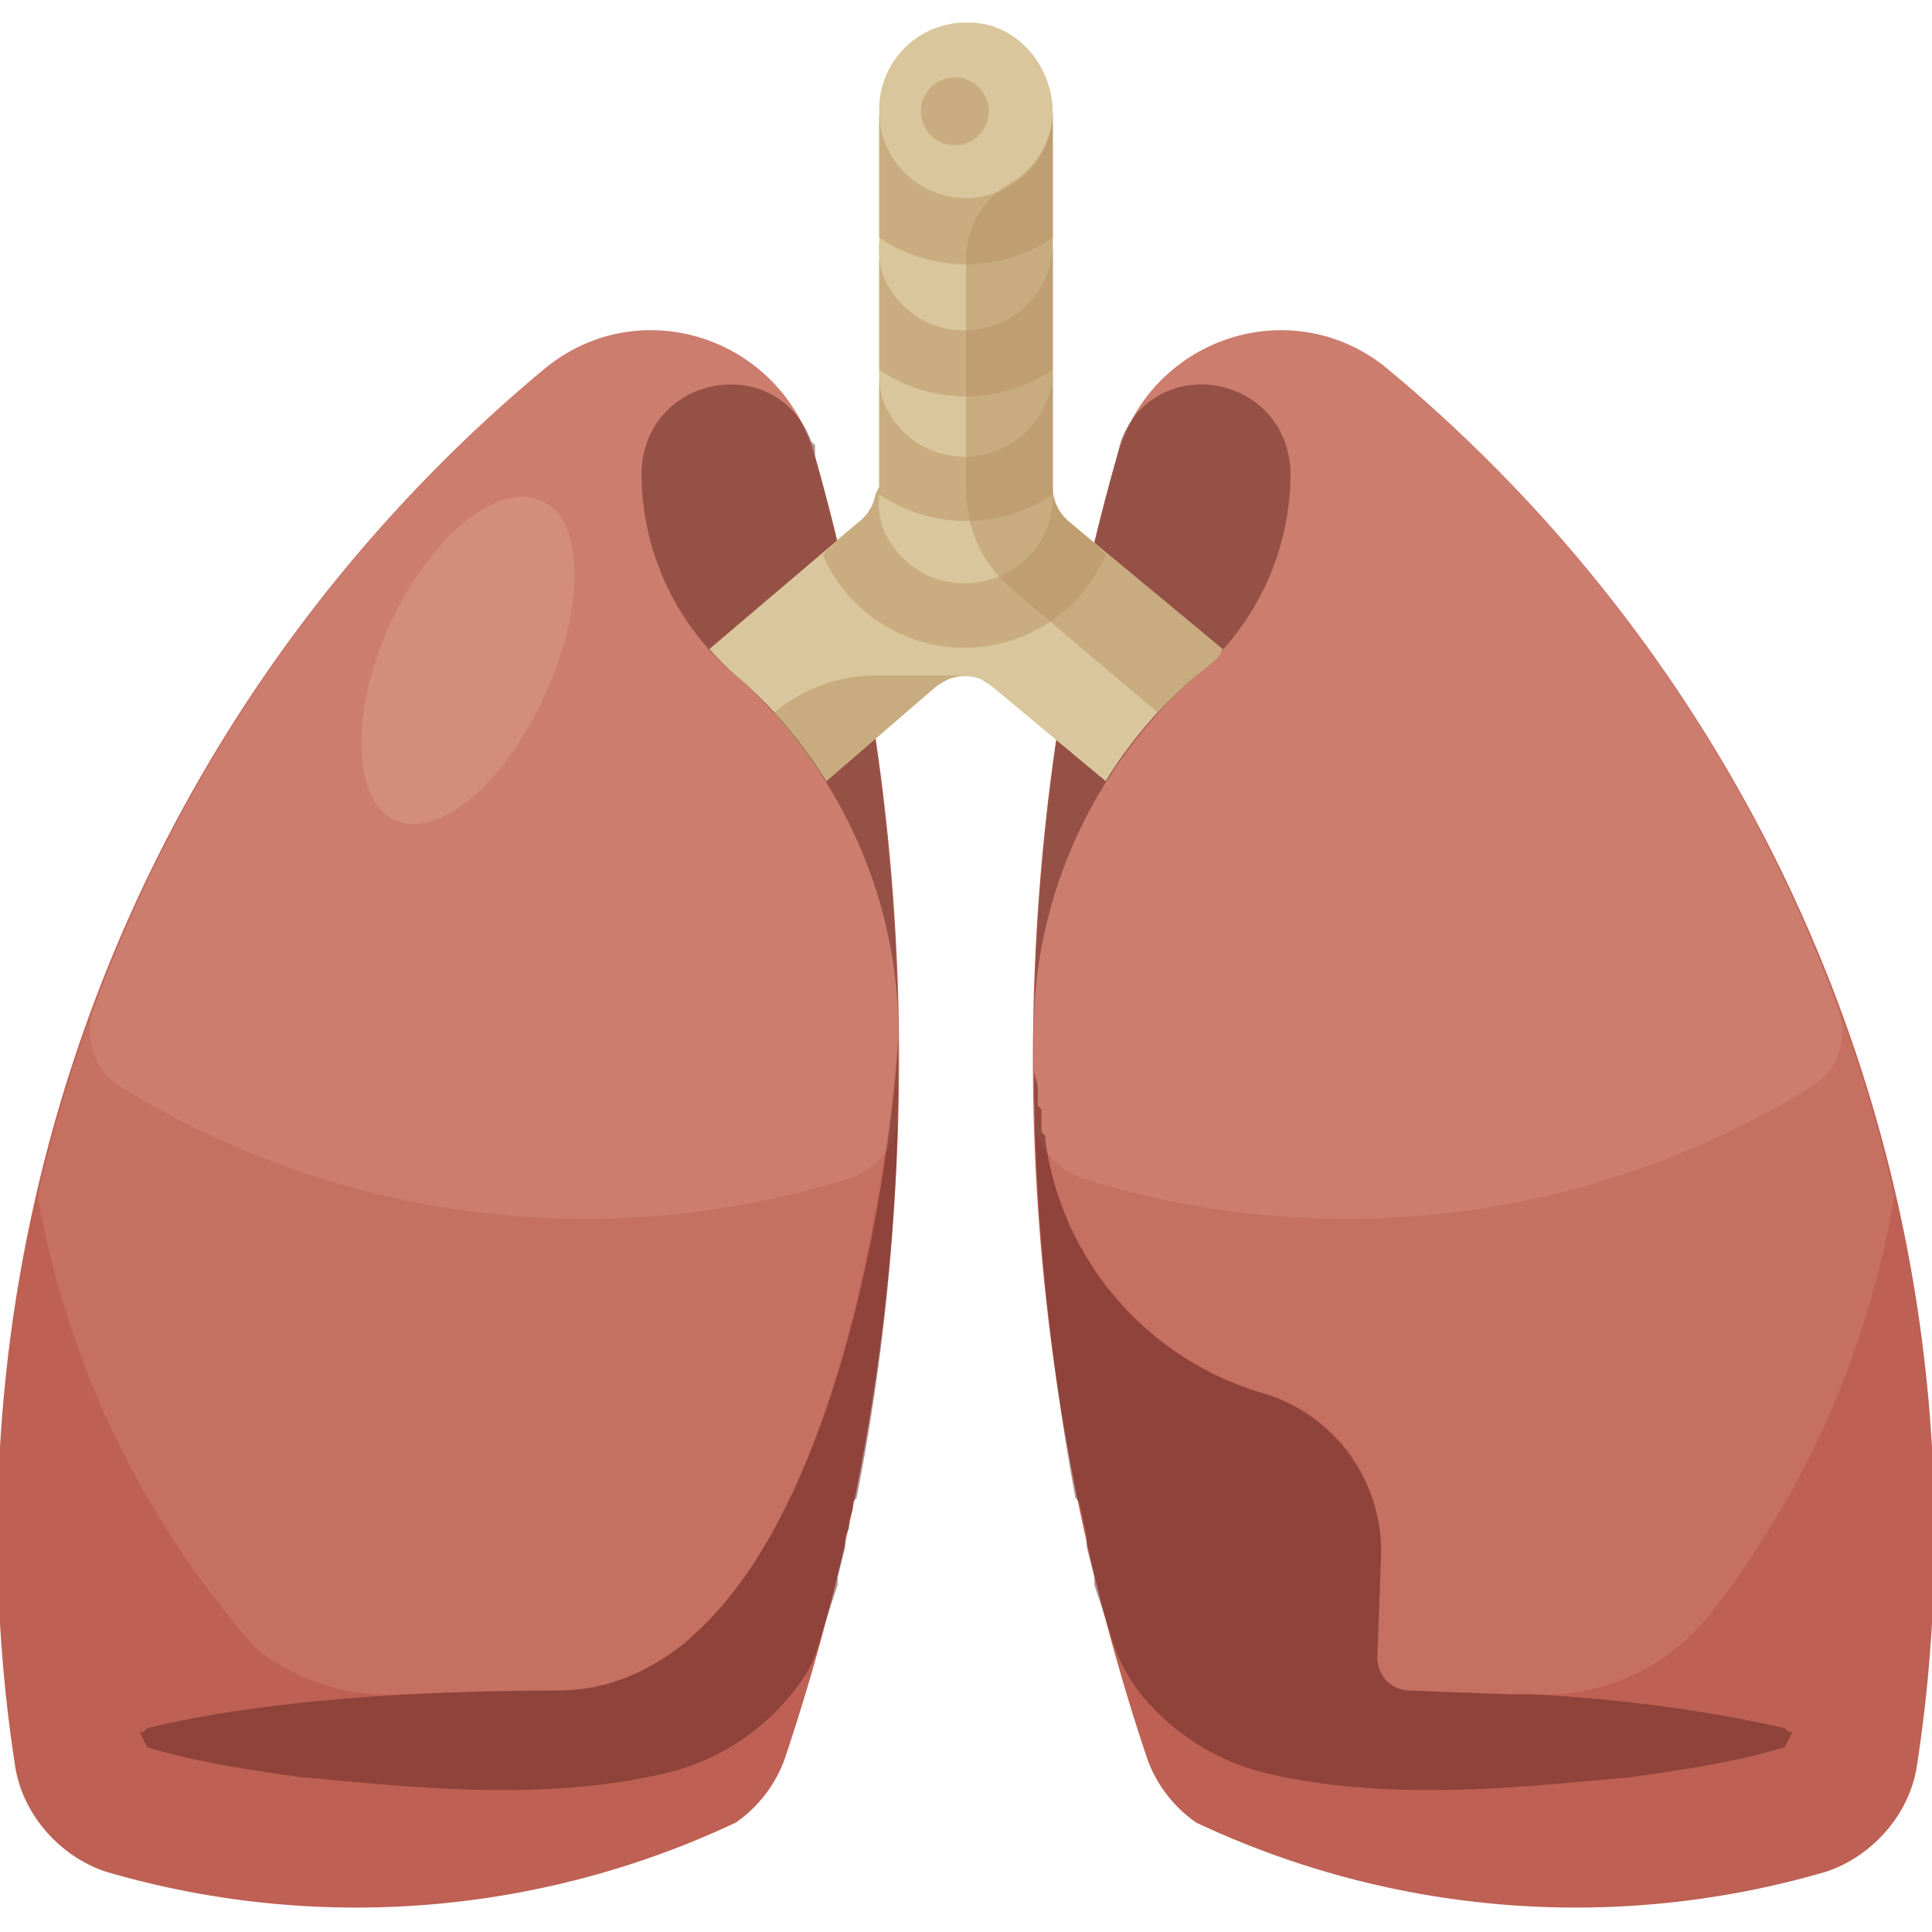
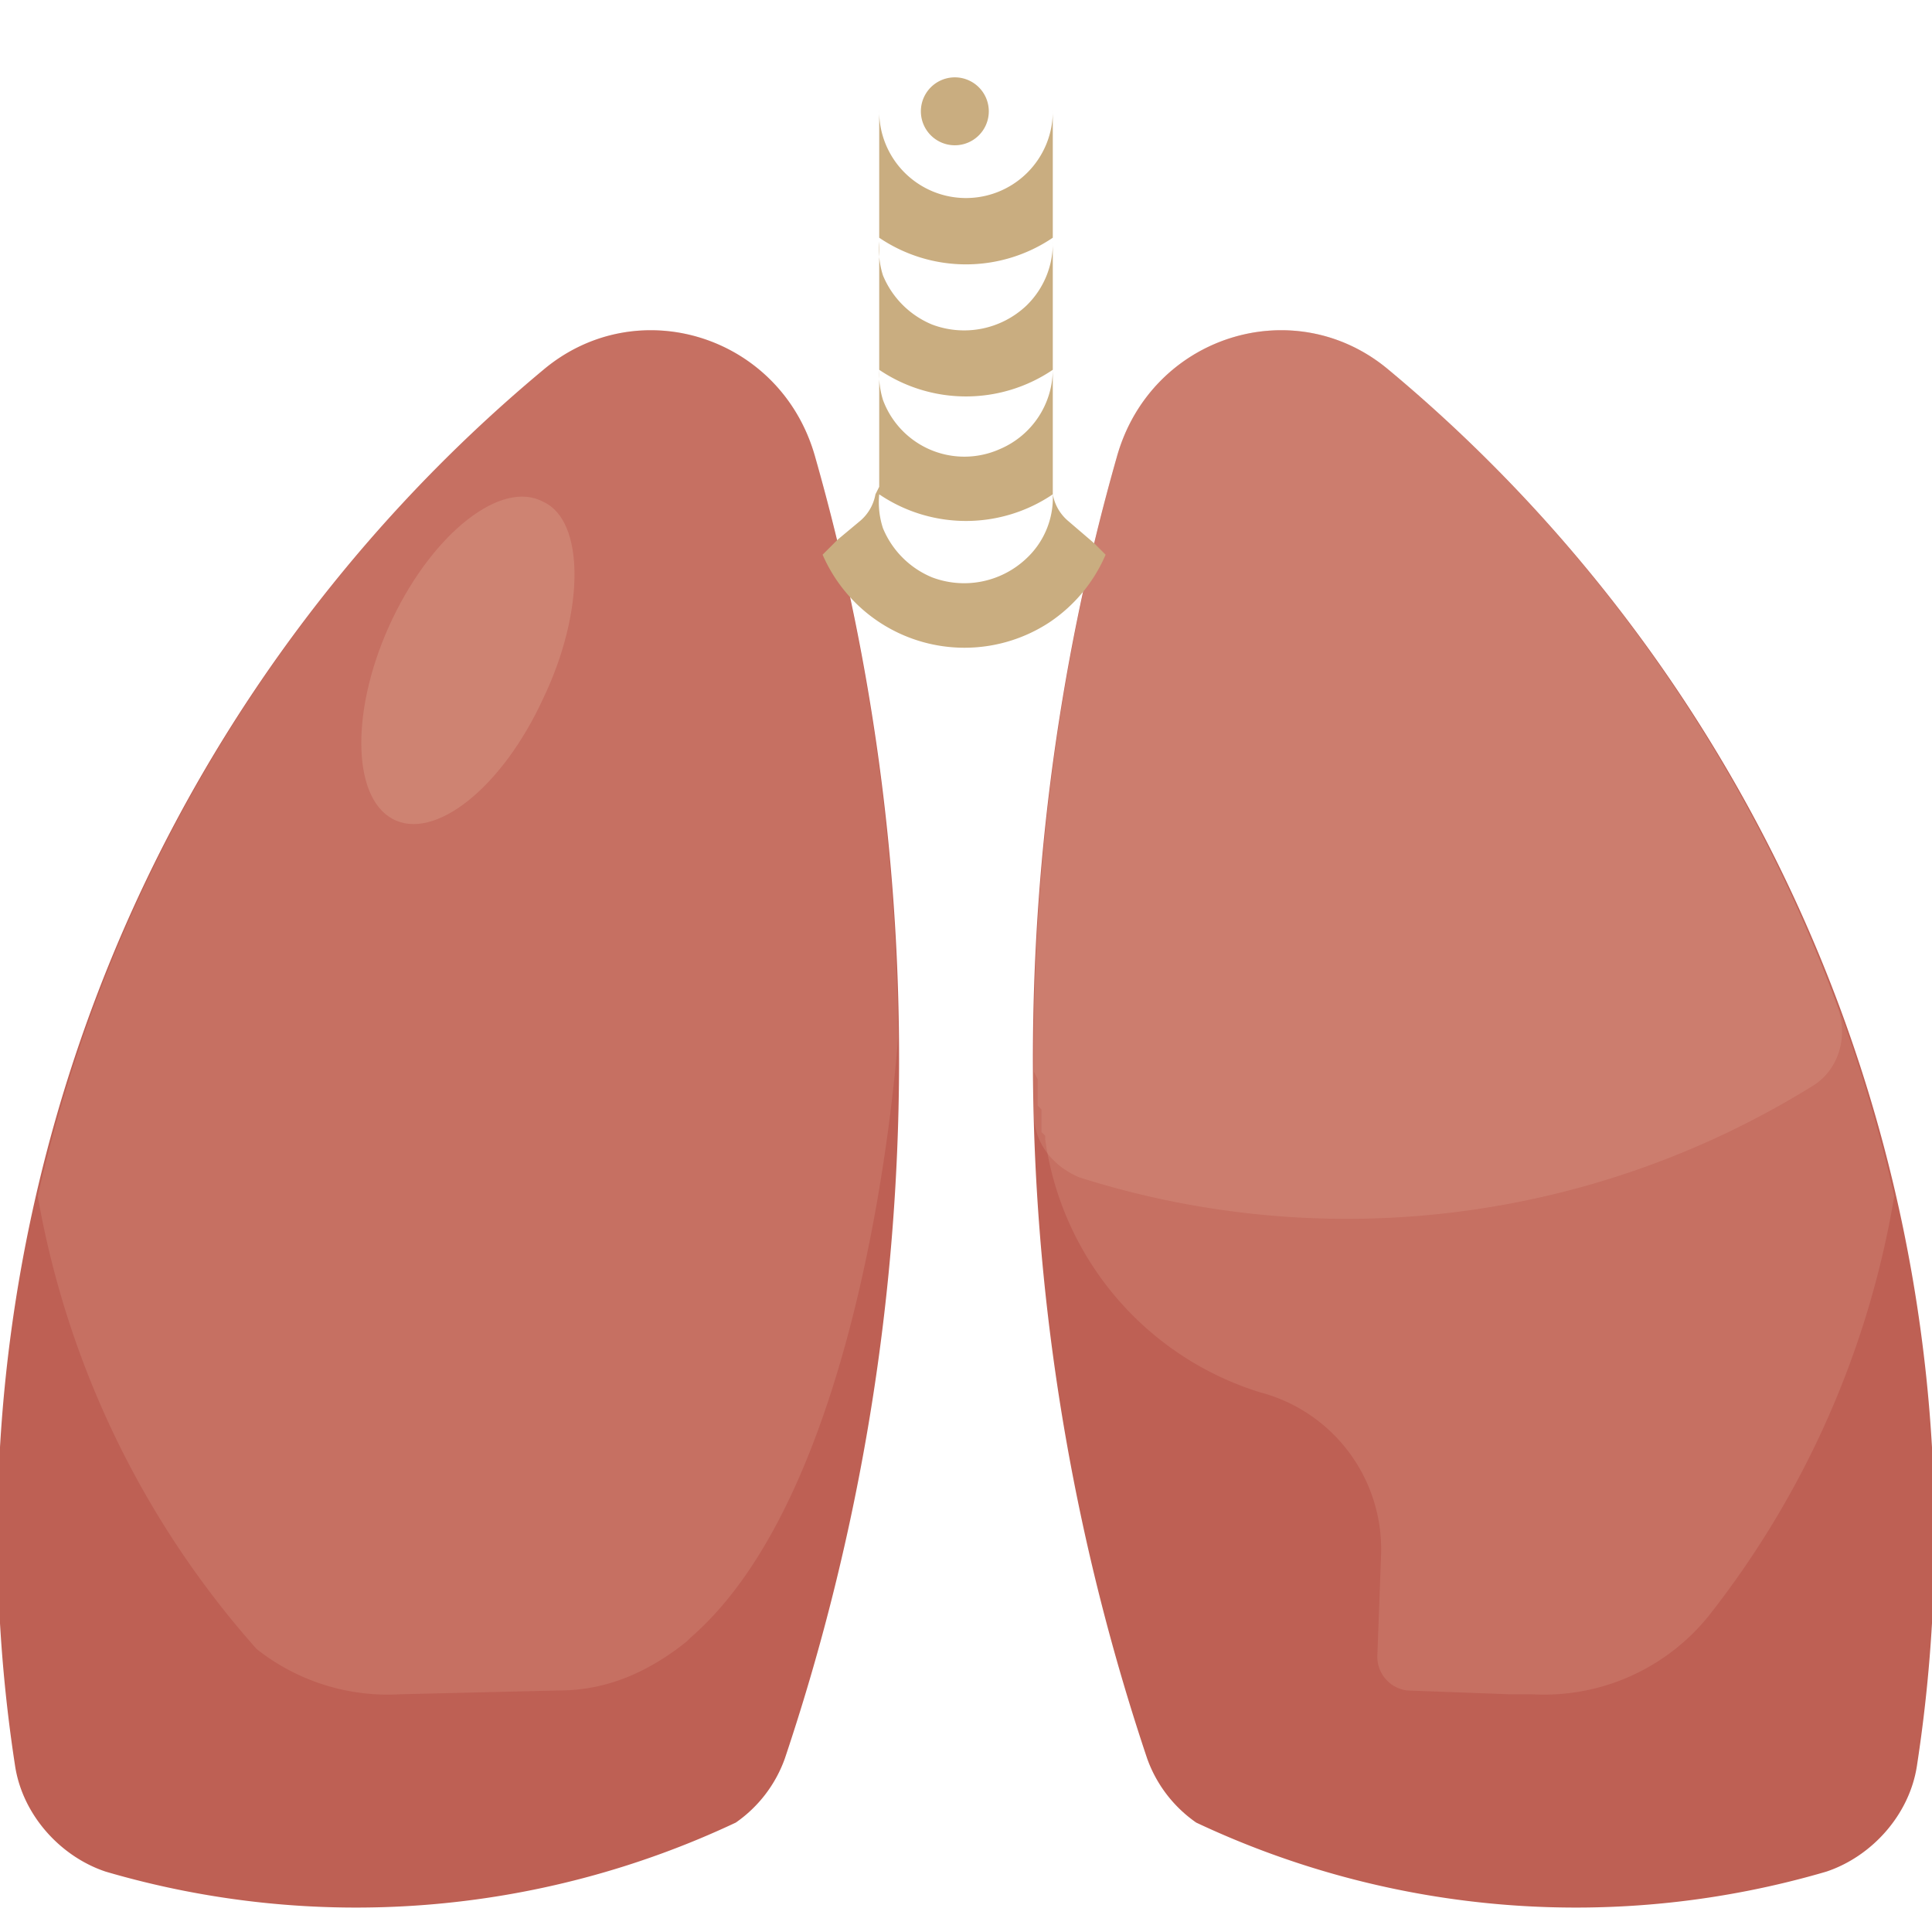
<svg xmlns="http://www.w3.org/2000/svg" viewBox="0 0 512 512">
  <style>.shp1{opacity:.149;fill:#f2cdb7}</style>
  <path d="M216 121c-9-32-47-44-72-23A402 402 0 004 468c2 13 12 24 24 28a236 236 0 00167-13 35 35 0 0013-17 583 583 0 008-345zm80 0c9-32 47-44 72-23a402 402 0 01140 370c-2 13-12 24-24 28a236 236 0 01-167-13 35 35 0 01-13-17 583 583 0 01-8-345z" fill="#be6054" />
  <path class="shp1" d="M182 435l1-1c45-39 54-146 55-159a586 586 0 00-22-154c-9-32-47-44-72-23A400 400 0 0010 317a244 244 0 0058 120 56 56 0 0038 12l42-1c13 0 24-5 34-13z" />
-   <path class="shp1" d="M144 98A400 400 0 0025 267c-3 8 0 17 7 21a234 234 0 00194 24c7-3 12-9 12-17a589 589 0 00-22-174c-9-32-47-44-72-23z" />
  <path d="M104 164c-11 23-11 47 0 53s29-8 40-32c11-23 11-47 0-52-11-6-29 8-40 31z" opacity=".2" fill="#f2cdb7" />
  <path fill-rule="evenodd" class="shp1" d="M274 277v7l1 2v7l1 1v6l1 1v1a82 82 0 0057 67 43 43 0 0132 43l-1 27a9 9 0 008 9l27 1h6a56 56 0 0047-21 245 245 0 0049-111A400 400 0 00368 98c-25-21-63-9-72 23a583 583 0 00-22 154v2zm3 24l-1-1 1 1z" />
  <path class="shp1" d="M368 98a399 399 0 01119 169c3 8 0 17-7 21a234 234 0 01-194 24c-7-3-12-9-12-17a589 589 0 0122-174c9-32 47-44 72-23z" />
-   <path fill-rule="evenodd" d="M170 125v1a70 70 0 0025 53c26 23 42 56 43 91a584 584 0 00-22-149v-3l-1-1c-9-24-44-18-45 8zm6 345a61 61 0 0038-27 45 45 0 004-11l1-3 1-3 1-3 1-3v-2l2-8v-3l1-2v-2l1-3v-2l1-1a583 583 0 0011-117v-5c0 9-9 119-55 159l-1 1c-10 8-21 13-34 13-63 0-97 7-109 10l-1 1h-1l2 4c13 4 27 6 41 8 24 2 62 7 96-1zm121-353l-1 4a583 583 0 00-22 149c1-35 17-68 43-91a70 70 0 0025-53v-1c-1-26-36-32-45-8zm178 342h-1l-1-1c-9-2-31-7-67-9h-6l-27-1a9 9 0 01-6-3 9 9 0 01-2-6l1-27a44 44 0 00-32-43 81 81 0 01-57-67v-1l-1-1v-6l-1-1v-5l-1-4v-9 5c0 40 4 79 11 117l1 1 2 9v3l2 8v2l4 12a45 45 0 0011 20 61 61 0 0031 18c34 8 72 3 96 1 14-2 28-4 41-8l2-4z" opacity=".5" fill="#612721" />
-   <path d="M317 179a73 73 0 006-5l1-2-41-34a12 12 0 01-4-9V30c0-13-10-24-22-24a23 23 0 00-24 23v100c0 4-2 7-5 9l-40 34a77 77 0 007 7 119 119 0 0124 28l29-25a12 12 0 0112-2l3 2 30 25a118 118 0 0124-28z" fill="#dac69c" />
  <path d="M279 63V29a23 23 0 01-7 17 23 23 0 01-39-17v34a41 41 0 0046 0zm-46 34v1a41 41 0 0046 0V64a23 23 0 01-7 17 24 24 0 01-25 5 24 24 0 01-13-13 23 23 0 01-1-9v33zm46 34V97v1a23 23 0 01-14 21 23 23 0 01-31-13 23 23 0 01-1-8v-1 32l-1 2h1a41 41 0 0046 0zm11 13l-7-6a12 12 0 01-4-7 22 22 0 01-7 17 24 24 0 01-25 5 24 24 0 01-13-13 22 22 0 01-1-9h-1a12 12 0 01-4 7l-6 5-4 4a41 41 0 0060 18 41 41 0 0015-18l-3-3zM256 38a9 9 0 110-17 9 9 0 010 17z" fill="#c9ad80" />
-   <path d="M283 138a12 12 0 01-4-9V30a23 23 0 01-12 19 23 23 0 00-11 21v59c0 11 4 20 12 27l39 33a121 121 0 0114-13l2-2 1-2-41-34zm-78 51l14 18 29-25c3-2 5-3 8-3h-24a42 42 0 00-27 10z" opacity=".5" fill="#b69362" />
</svg>